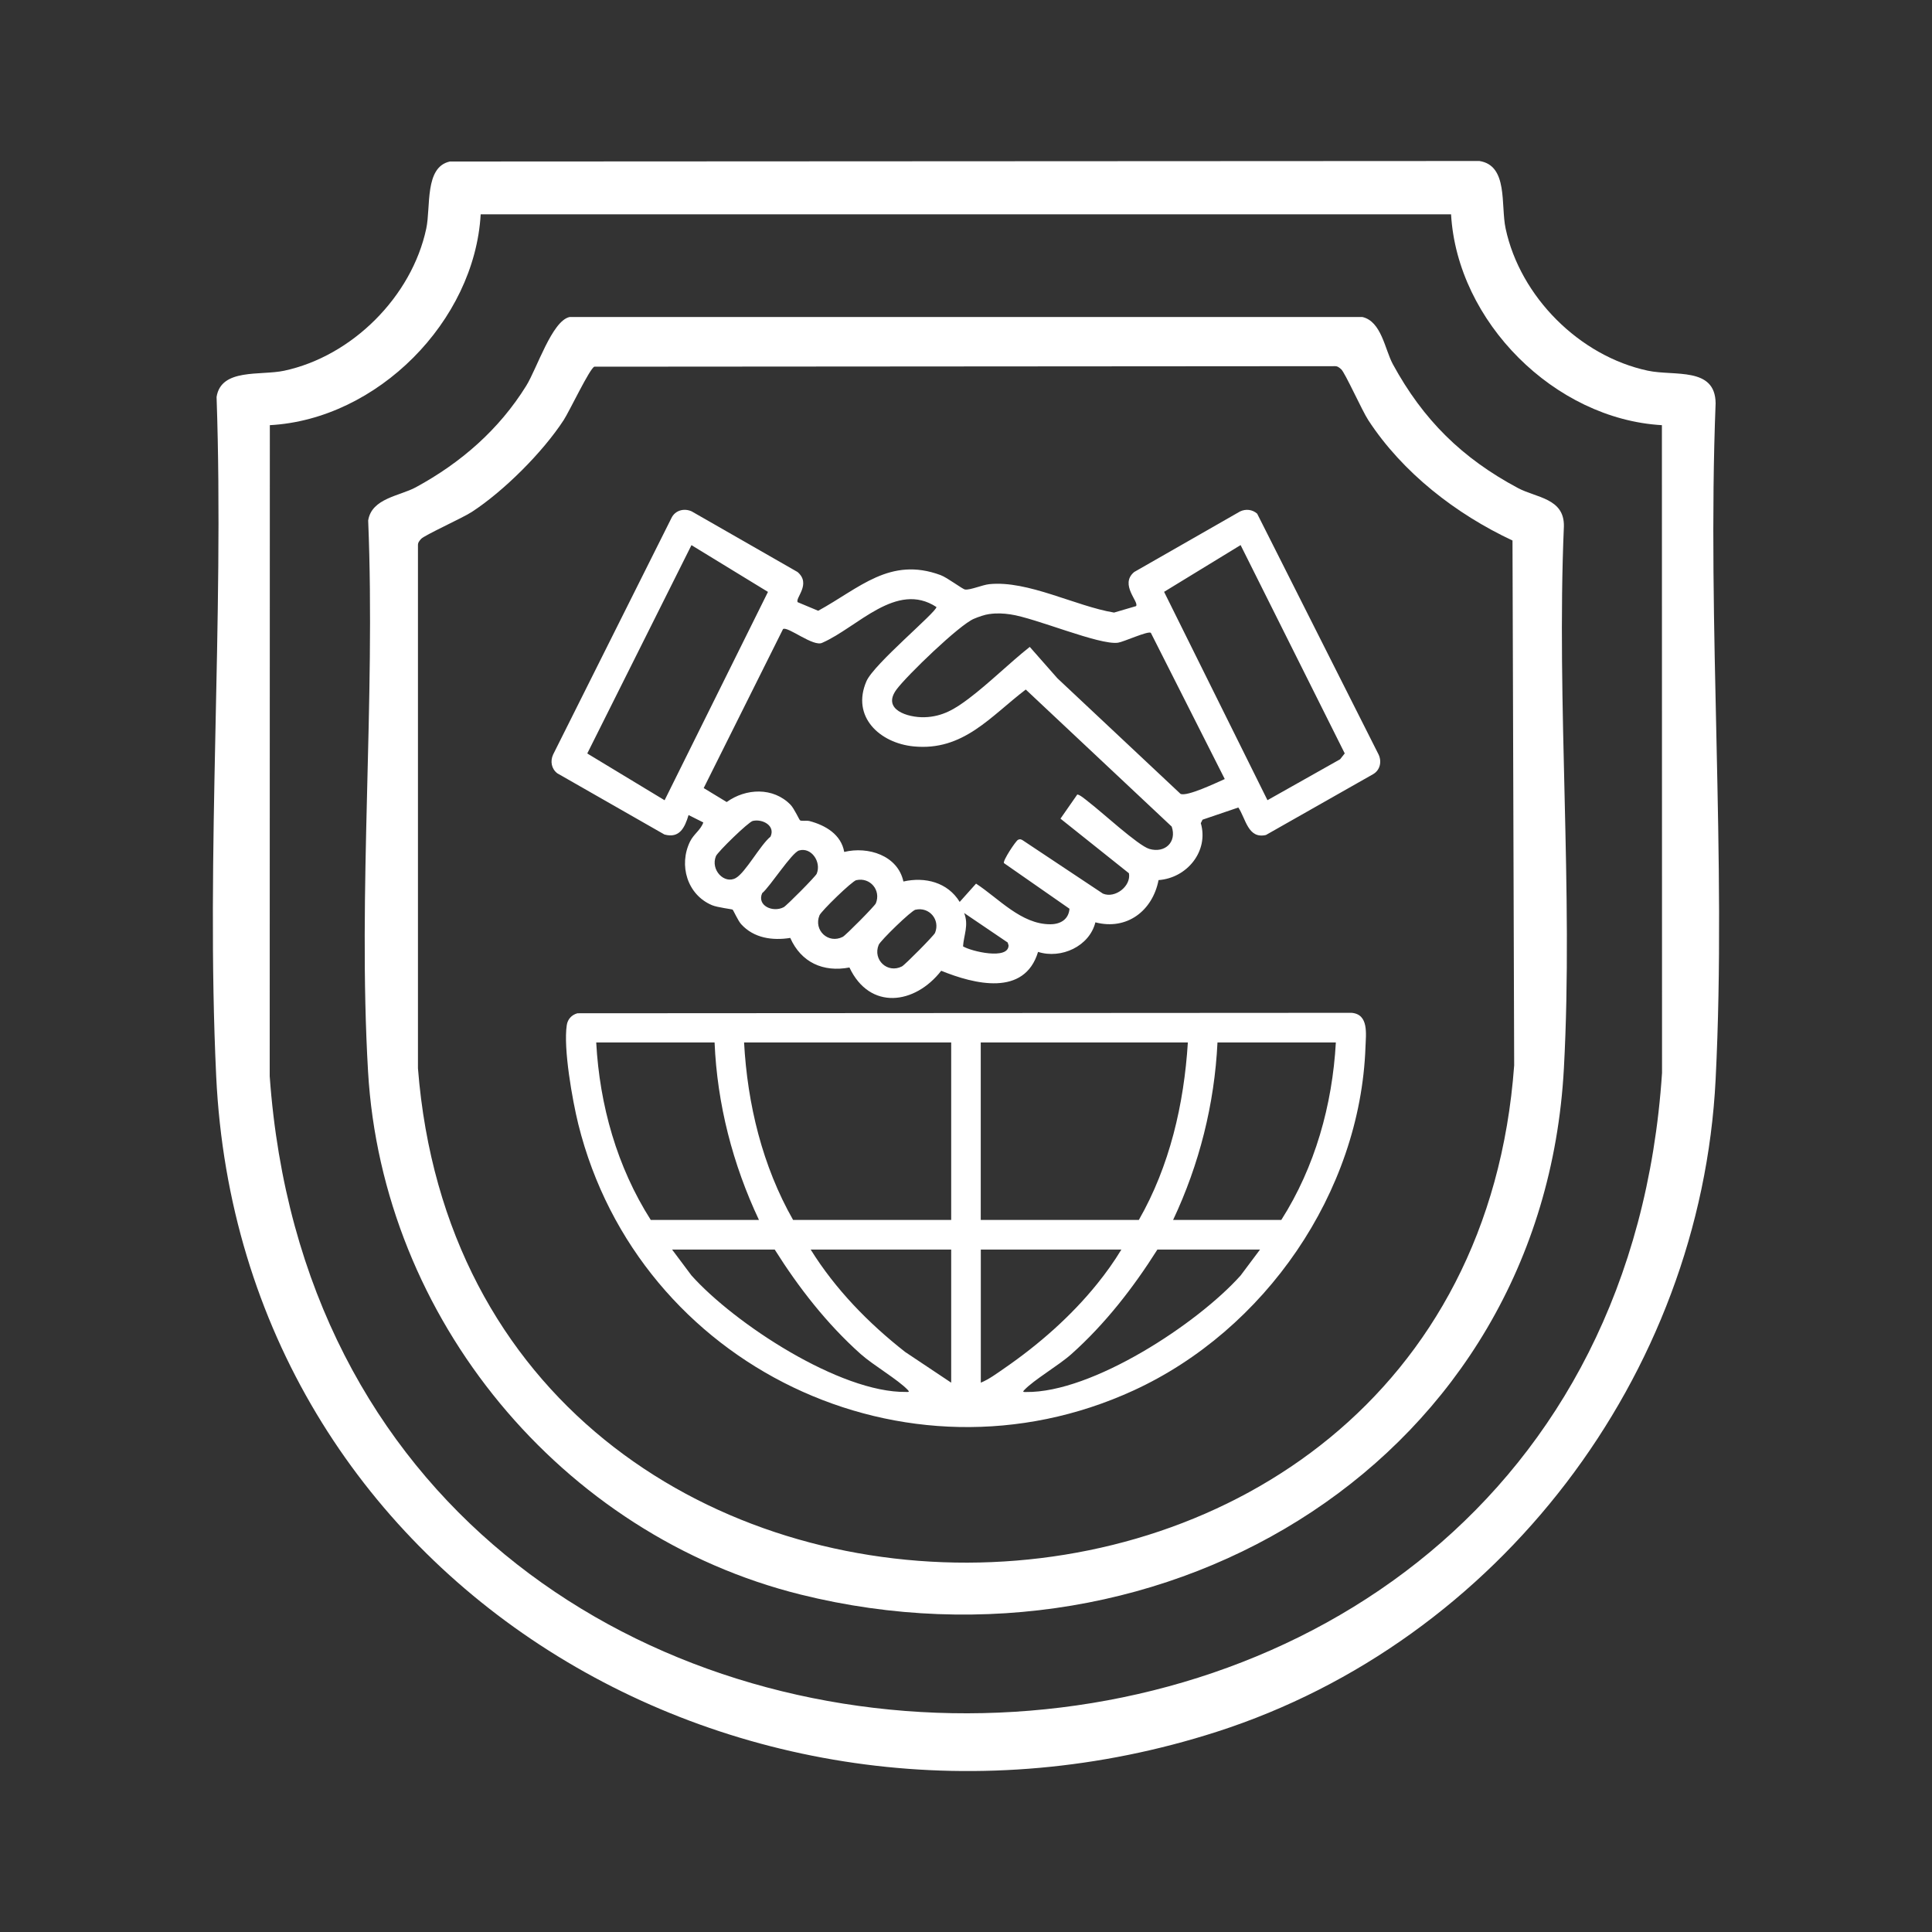
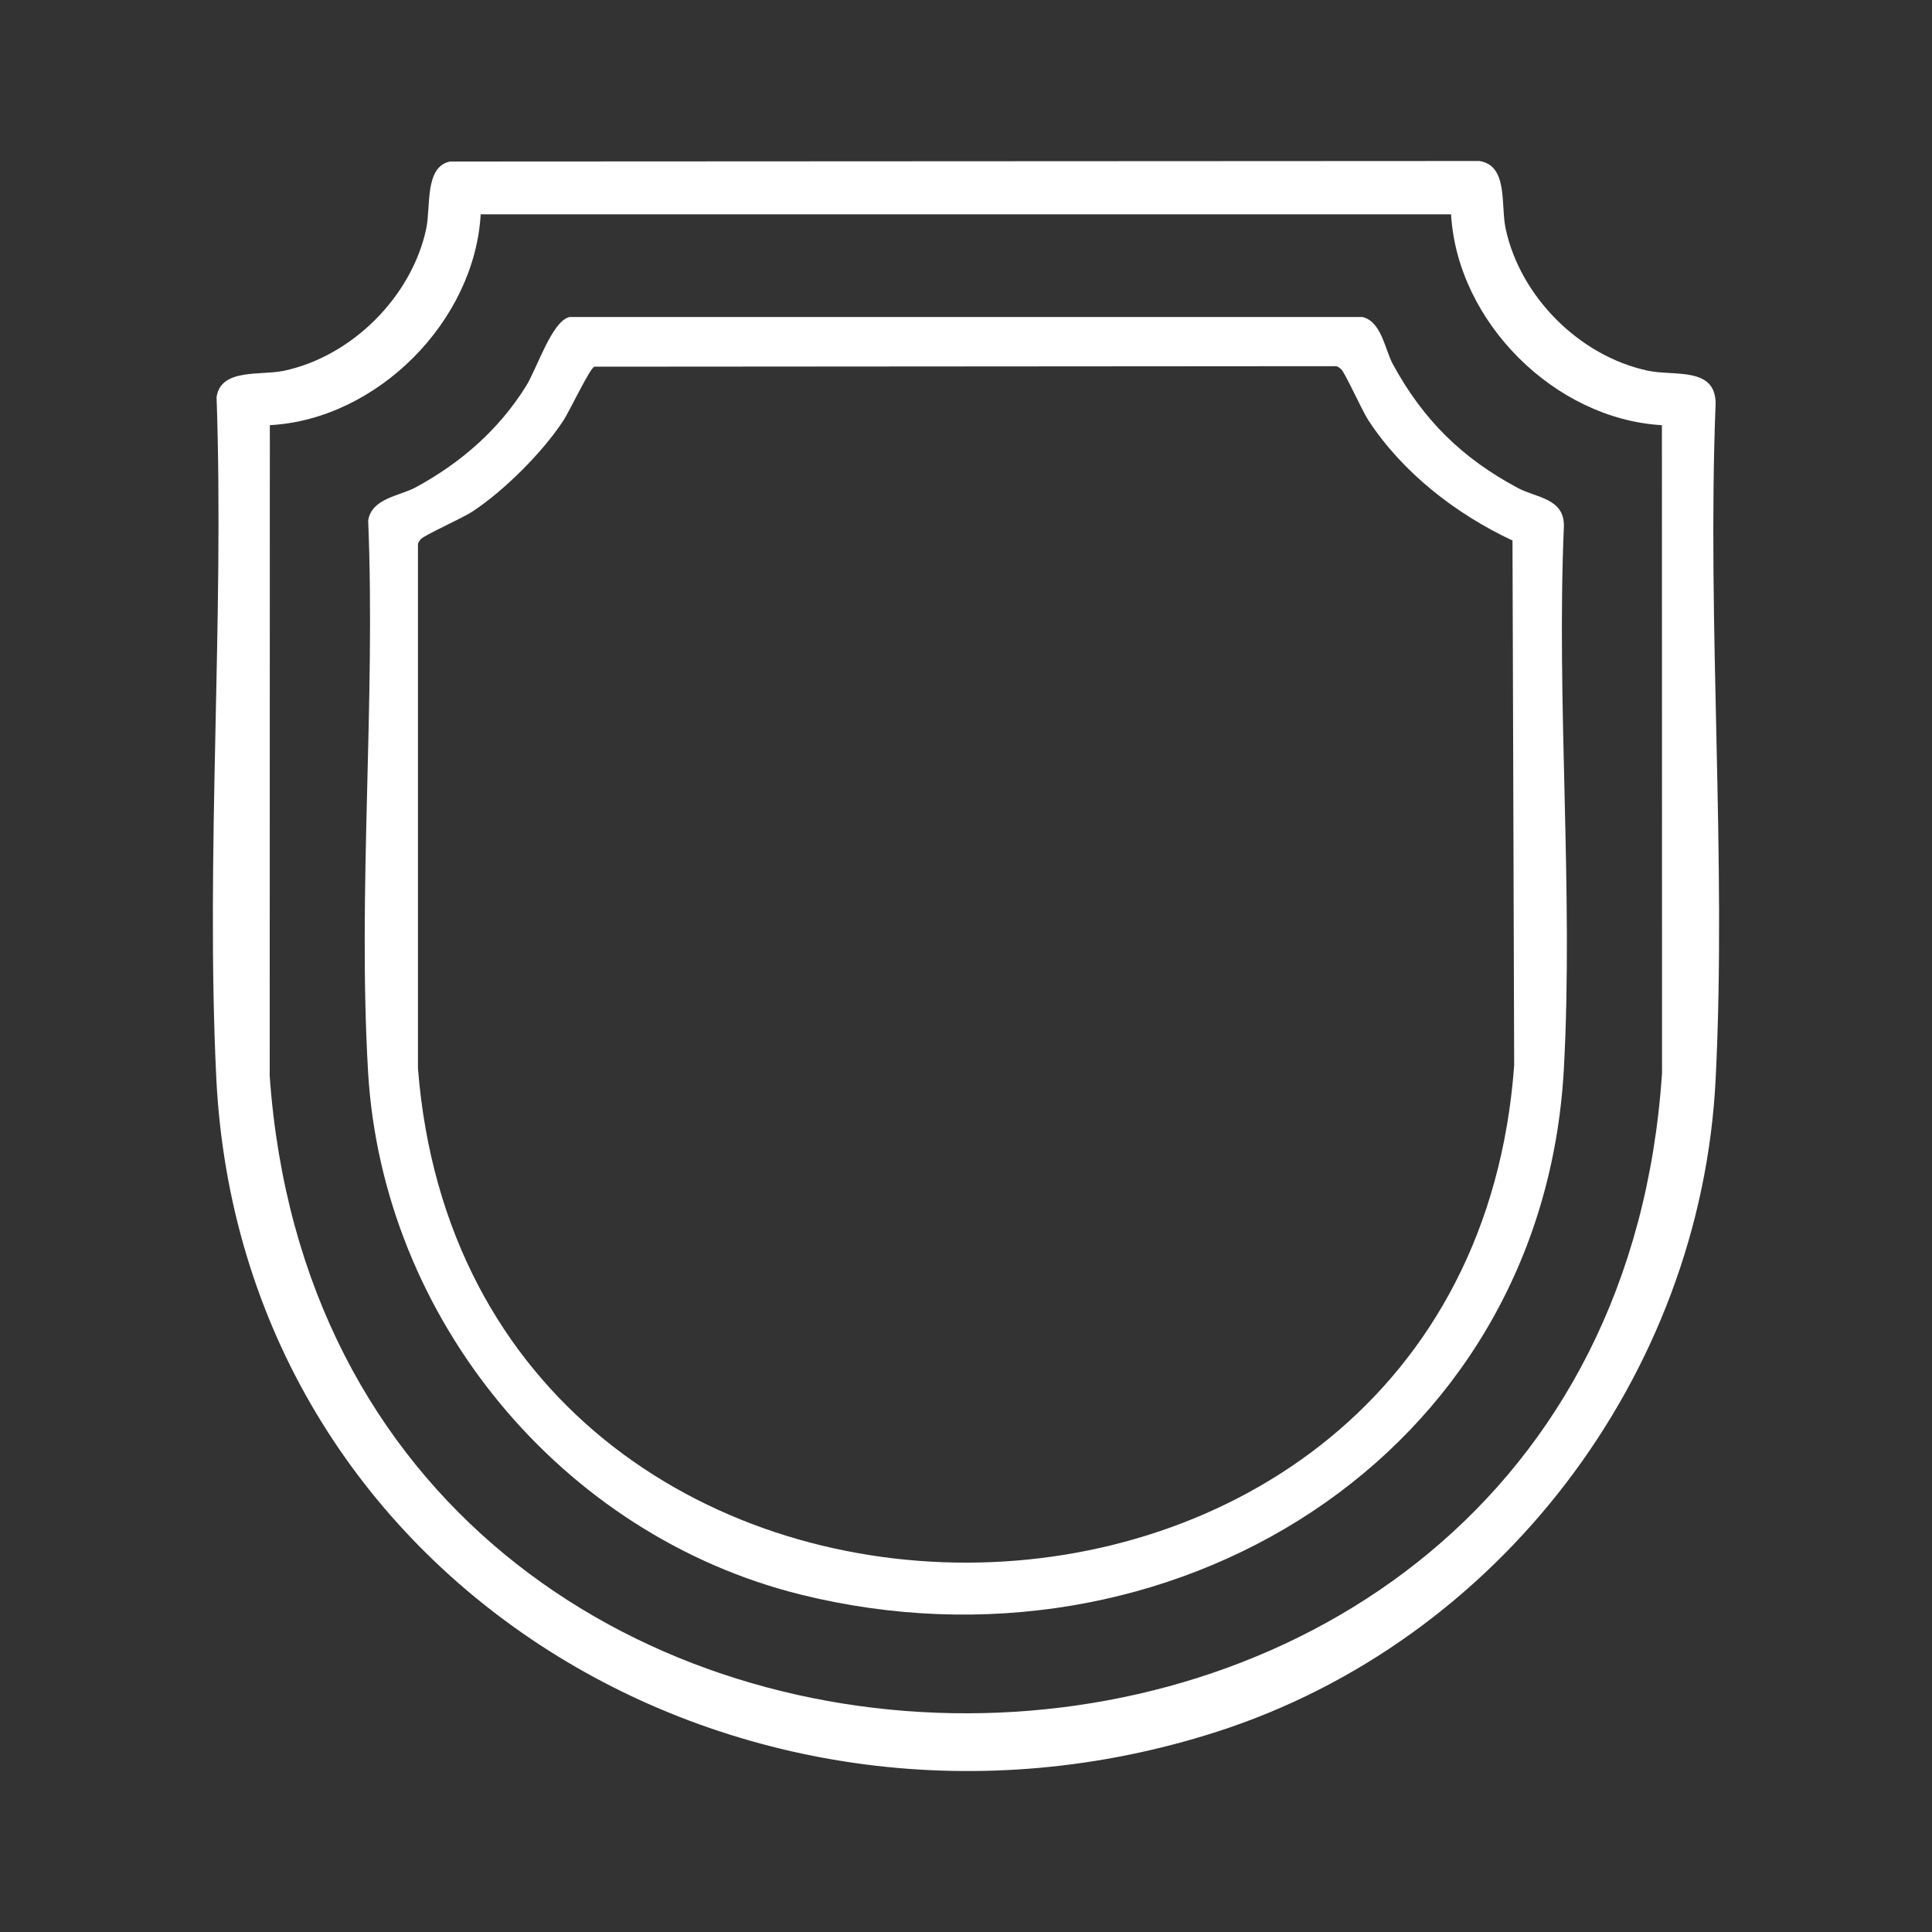
<svg xmlns="http://www.w3.org/2000/svg" id="Layer_1" data-name="Layer 1" viewBox="0 0 300 300">
  <rect x="0" y="0" width="300" height="300" fill="#333333" stroke="none" />
  <defs>
    <style>
      .cls-1 {
        fill: #fff;
      }
    </style>
  </defs>
  <g>
    <path class="cls-1" d="M69.82,25.08l159.9-.08c4.5.7,3.29,6.83,4.07,10.48,2.26,10.6,11.48,19.82,22.08,22.08,4.14.88,10.48-.65,10.53,5.06-1.36,34.63,1.73,70.53,0,105.01-2.31,46.01-33.71,87.22-77.46,101.28-73.13,23.5-151.64-23.14-155.37-101.8-1.64-34.67,1.26-70.66.06-105.47.7-4.5,6.83-3.29,10.48-4.07,10.55-2.25,19.83-11.5,22.08-22.08.72-3.38-.28-9.52,3.63-10.4ZM225.34,33.28H74.64c-.94,16.6-16.06,31.84-32.74,32.74l-.02,101.09c9.41,132.17,207.48,131.82,216.2-.52l-.02-100.57c-16.65-.95-31.78-16.05-32.74-32.74Z" />
    <path class="cls-1" d="M88.44,49.22h123.09c2.99.67,3.51,5.04,4.75,7.33,4.71,8.65,10.76,14.61,19.44,19.24,2.83,1.51,7.21,1.57,7.12,5.94-1.18,27.71,1.49,56.61,0,84.18-3.29,60.5-61.53,95.83-118.49,81.7-37.21-9.23-64.98-42.92-67.2-81.24-1.62-27.96,1.18-57.43.02-85.55.55-3.47,4.9-3.79,7.41-5.16,6.99-3.8,12.91-8.95,17.13-15.75,1.68-2.71,4-10.07,6.72-10.68ZM92.29,56.94c-.7.24-3.88,6.94-4.76,8.29-3.25,4.99-9.28,11.01-14.26,14.26-1.49.97-7.37,3.61-7.89,4.2-.26.3-.49.55-.48.97v81.23c8.07,102.57,162.7,102.27,170.22-.46l-.26-81.5c-8.78-4.11-17.07-10.53-22.4-18.7-.97-1.49-3.61-7.37-4.2-7.89-.3-.26-.55-.49-.97-.48l-115,.08Z" />
  </g>
  <g>
-     <path class="cls-1" d="M123.89,93.52l3.16,1.32c6.4-3.5,11.14-8.45,19-5.54,1.08.4,3.38,2.18,3.81,2.24.79.11,2.69-.72,3.75-.83,5.99-.62,13.43,3.43,19.38,4.41l3.41-1c.55-.62-2.62-3.36-.28-5.3l16.43-9.4c.9-.43,1.92-.31,2.66.34l18.86,37.41c.51,1.1.24,2.39-.83,3.03l-16.67,9.46c-2.8.64-3.12-2.55-4.28-4.27l-5.56,1.89-.27.54c1.27,4.36-2.16,8.53-6.56,8.84-.93,4.77-4.92,7.84-9.81,6.56-.93,3.73-5.31,5.73-8.9,4.59-2.11,6.98-9.89,5.02-15.04,2.93-4.09,5.26-11.09,6.18-14.25-.51-4.07.78-7.5-.79-9.19-4.59-2.76.44-5.65.04-7.62-2.13-.49-.53-1.22-2.19-1.33-2.26-.14-.09-2.36-.34-3.19-.69-3.86-1.61-5.22-6.23-3.42-9.89.57-1.16,1.66-1.8,2.06-2.96l-2.29-1.15c-.59,1.94-1.39,3.67-3.75,3.02l-16.63-9.5c-.92-.7-1.13-1.89-.65-2.92l18.38-36.74c.58-1.19,1.97-1.55,3.14-1.01l16.43,9.41c2.19,1.87-.43,4.06.03,4.7ZM103.2,124.26l16.05-32.35-11.88-7.26-16.18,32.35,12.02,7.27ZM196.8,124.26l11.29-6.36.72-.91-16.17-32.35-11.88,7.26,16.05,32.35ZM167.23,123.4c.26-.19,1.53.91,1.85,1.16,1.93,1.46,7.65,6.75,9.39,7.26,2.42.71,4.3-1.07,3.47-3.47l-22.66-21.28c-5.49,4.18-9.71,9.59-17.42,8.83-5.27-.52-9.7-4.62-7.32-10.12,1.16-2.68,10.87-10.72,10.87-11.52-6.21-4.08-12.26,3.16-17.71,5.54-1.35.74-5.38-2.6-6.11-2.12l-12.32,24.69,3.57,2.17c2.98-2.15,7.23-2.34,9.92.43.56.58,1.35,2.33,1.47,2.41.27.16,1.01,0,1.46.11,2.49.66,4.92,2.08,5.4,4.8,3.69-.9,8.31.53,9.19,4.59,3.36-.76,6.88.12,8.74,3.17l2.54-2.84c3.5,2.28,7.01,6.32,11.53,6.31,1.57,0,2.85-.75,2.98-2.41l-10.18-7.09c-.2-.37,1.82-3.42,2.18-3.61.3-.16.51-.08.77.09l12.42,8.26c1.9.8,4.41-1.18,4.04-3.16l-10.63-8.48,2.59-3.72ZM153.66,95.34c-.75.1-1.71.44-2.42.74-2.26.93-10.4,8.8-12.01,10.96-2.37,3.16,1.75,4.4,4.32,4.33,2.81-.08,4.75-1.29,6.87-2.89,3.23-2.44,6.29-5.5,9.48-8.03l4.3,4.88,19.11,17.94c1.01.47,5.63-1.76,6.87-2.3l-11.48-22.71c-.49-.31-4.2,1.41-5.1,1.54-2.89.41-12.84-3.85-16.71-4.4-1.11-.16-2.13-.21-3.24-.05ZM116.9,127.47c-.68.15-5.45,4.8-5.73,5.47-.88,2.14,1.32,4.42,3.1,3.39,1.51-.87,3.8-5.13,5.37-6.41.8-1.69-1.21-2.79-2.73-2.45ZM124.08,132.06c-1.15.34-4.49,5.6-5.73,6.63-.85,1.93,1.65,3.06,3.34,2.18.46-.24,4.96-4.78,5.13-5.2.76-1.85-.86-4.16-2.73-3.61ZM132.98,136.66c-.68.15-5.45,4.8-5.73,5.47-.95,2.31,1.37,4.5,3.62,3.34.46-.24,4.96-4.78,5.13-5.2.84-2.04-.89-4.08-3.02-3.6ZM142.17,141.25c-.68.15-5.45,4.8-5.73,5.47-.95,2.31,1.37,4.5,3.62,3.34.46-.24,4.96-4.78,5.13-5.2.84-2.04-.89-4.08-3.02-3.6ZM149.71,141.77c.75,1.87-.06,3.45-.17,5.18,1.24.77,7.08,2.16,7.07-.16l-.14-.44-6.76-4.58Z" />
-     <path class="cls-1" d="M89.63,157.34l120.24-.07c2.7.23,2.23,3.28,2.16,5.33-.81,22.61-15.65,43.95-35.99,53.3-35.4,16.26-76.91-3.78-86.24-41.33-.92-3.72-2.35-11.78-1.79-15.4.14-.91.75-1.57,1.62-1.82ZM110.95,161.87h-18.37c.53,9.75,3.23,19.33,8.47,27.56h16.8c-4.07-8.64-6.49-17.98-6.89-27.56ZM147.7,161.87h-32.16c.52,9.6,2.85,19.19,7.61,27.56h24.55v-27.56ZM184.45,161.87h-32.16v27.56h24.55c4.79-8.37,7.01-17.97,7.61-27.56ZM207.42,161.87h-18.37c-.46,9.58-2.82,18.92-6.89,27.56h16.8c5.23-8.21,7.93-17.84,8.47-27.56ZM120.29,194.03h-15.93l3.01,4.02c6.68,7.47,23.07,18.23,33.31,18.09.32,0,.63.07.29-.3-1.53-1.62-5.34-3.82-7.33-5.59-5.24-4.68-9.61-10.29-13.35-16.23ZM147.7,194.03h-21.82c3.85,6.18,8.97,11.43,14.67,15.9l7.15,4.77v-20.67ZM174.12,194.03h-21.82v20.67c1.28-.52,2.51-1.45,3.65-2.23,5.33-3.67,10.37-8.09,14.43-13.13,1.35-1.67,2.63-3.46,3.74-5.3ZM195.65,194.03h-15.93c-3.74,5.92-8.11,11.55-13.35,16.23-1.99,1.78-5.8,3.97-7.33,5.59-.34.36-.03.29.29.3,10.26.14,26.61-10.6,33.31-18.09l3.01-4.02Z" />
-   </g>
+     </g>
</svg>